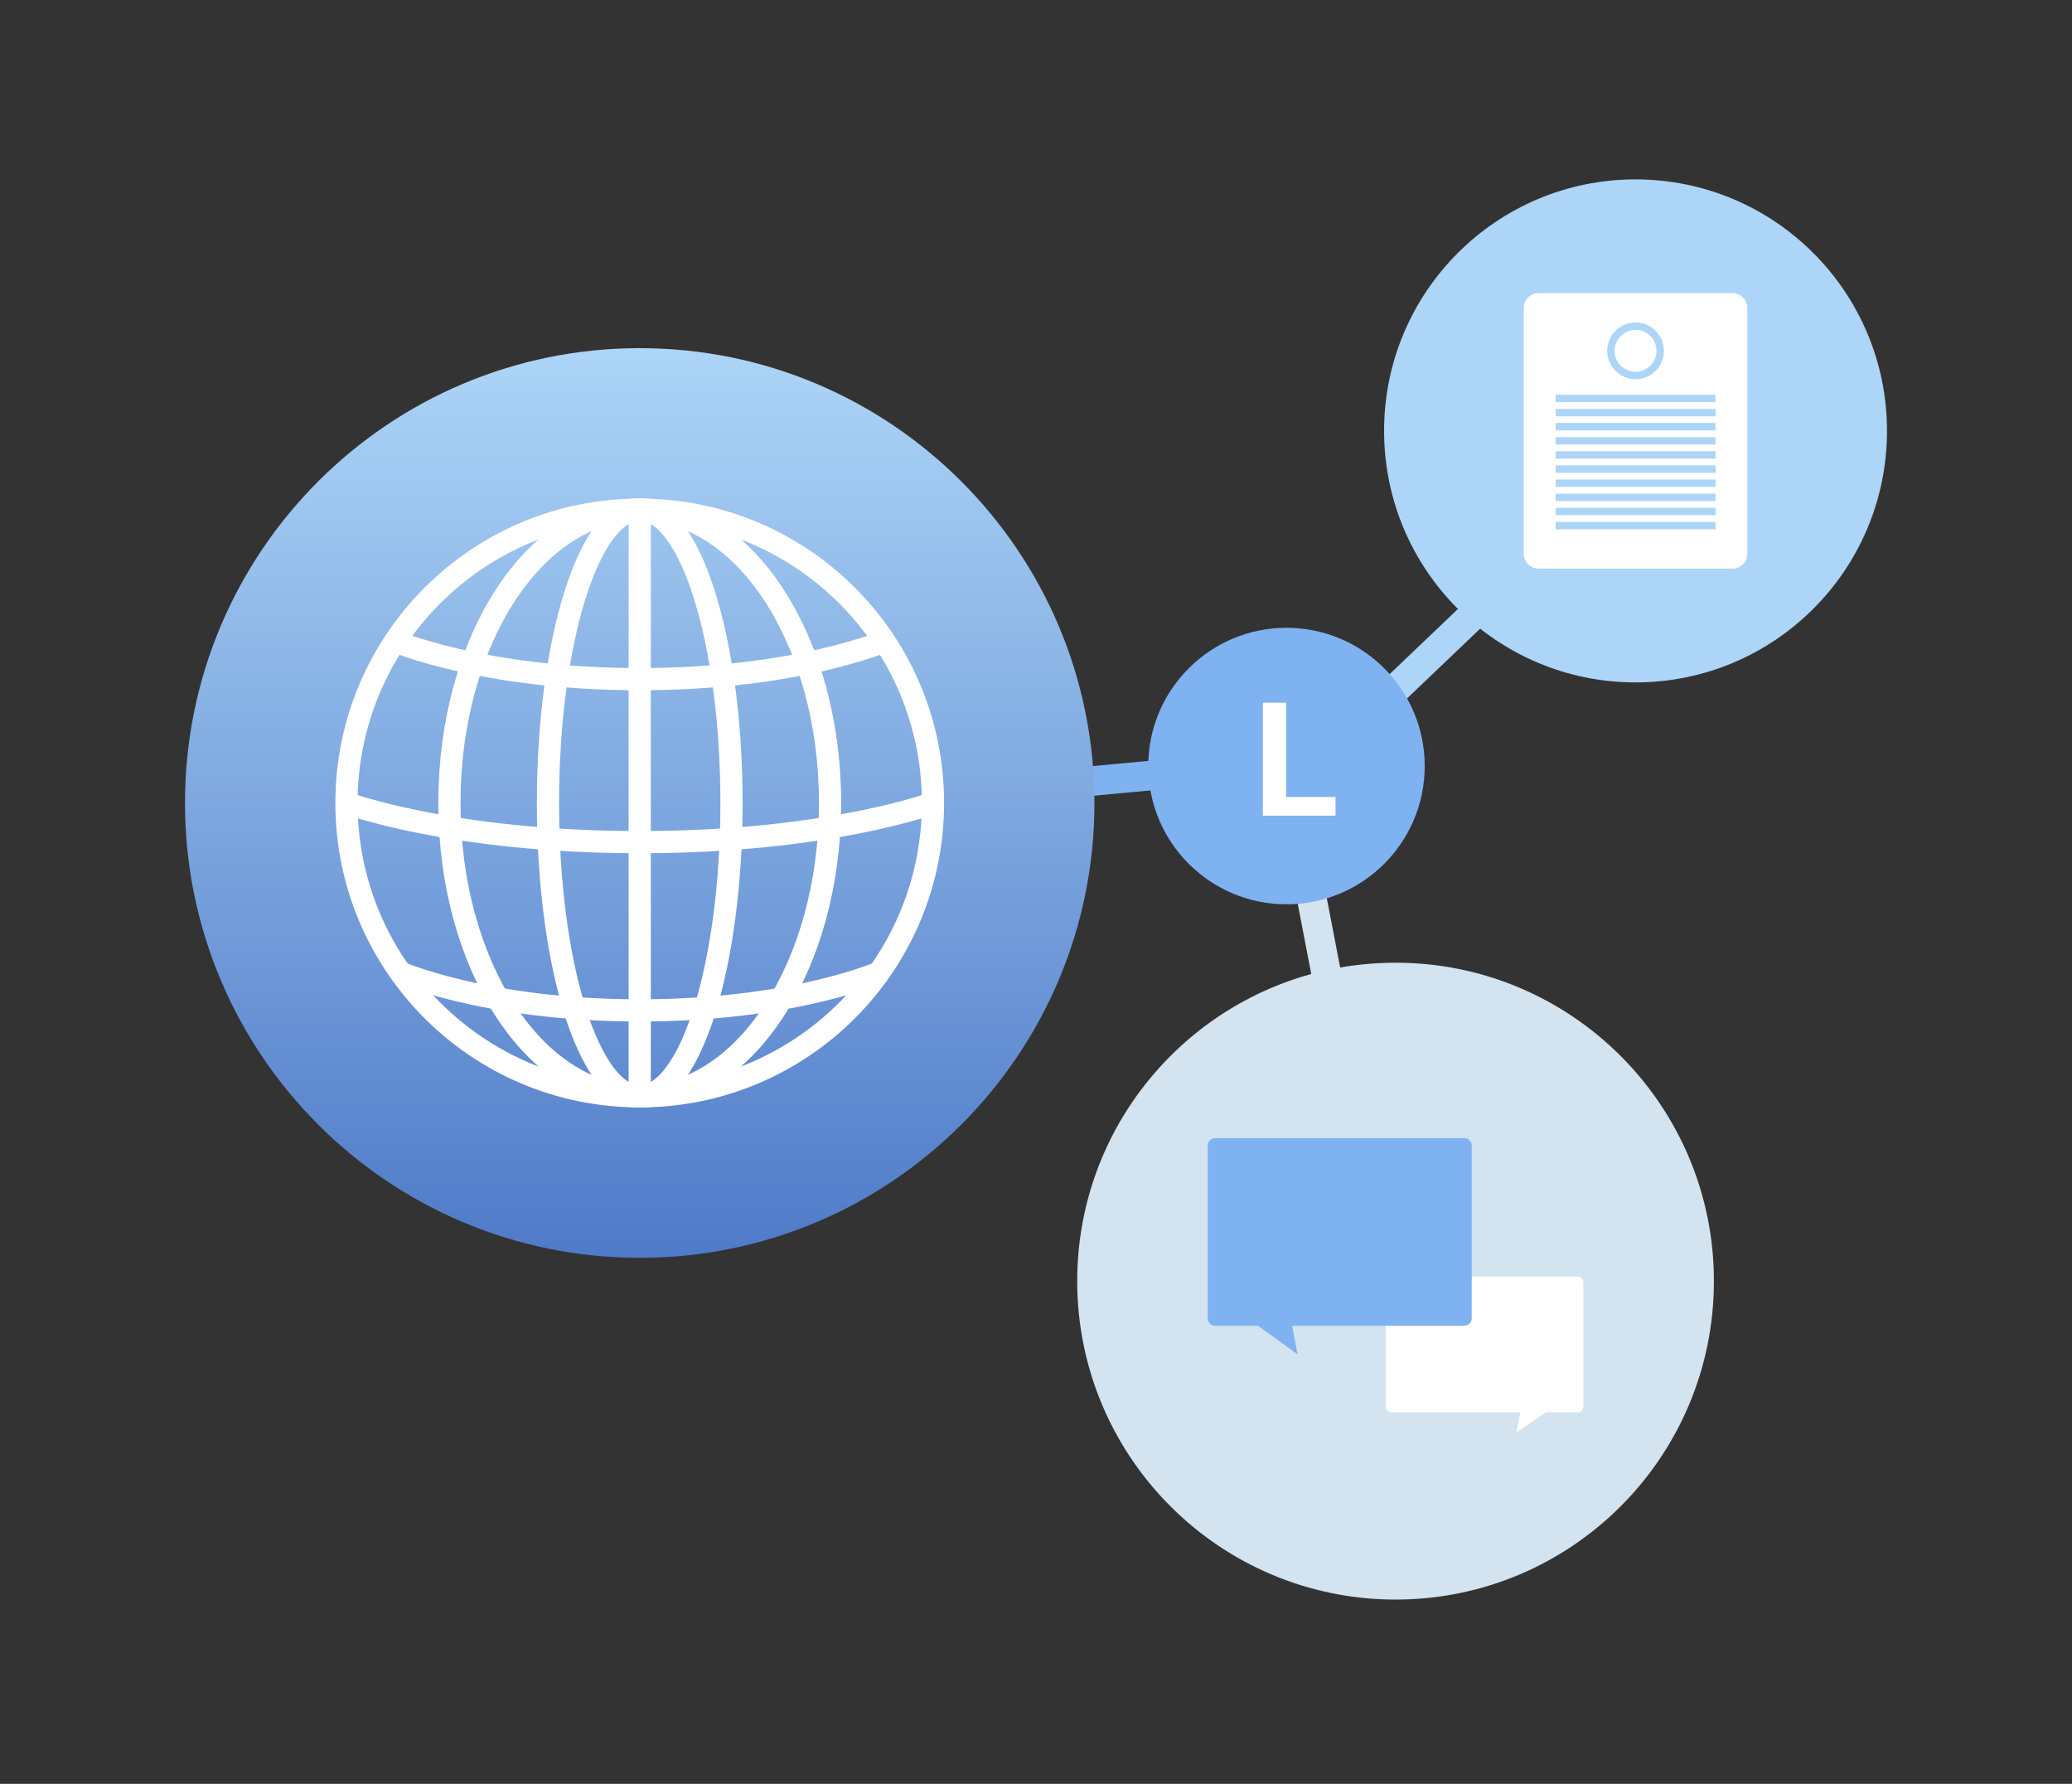
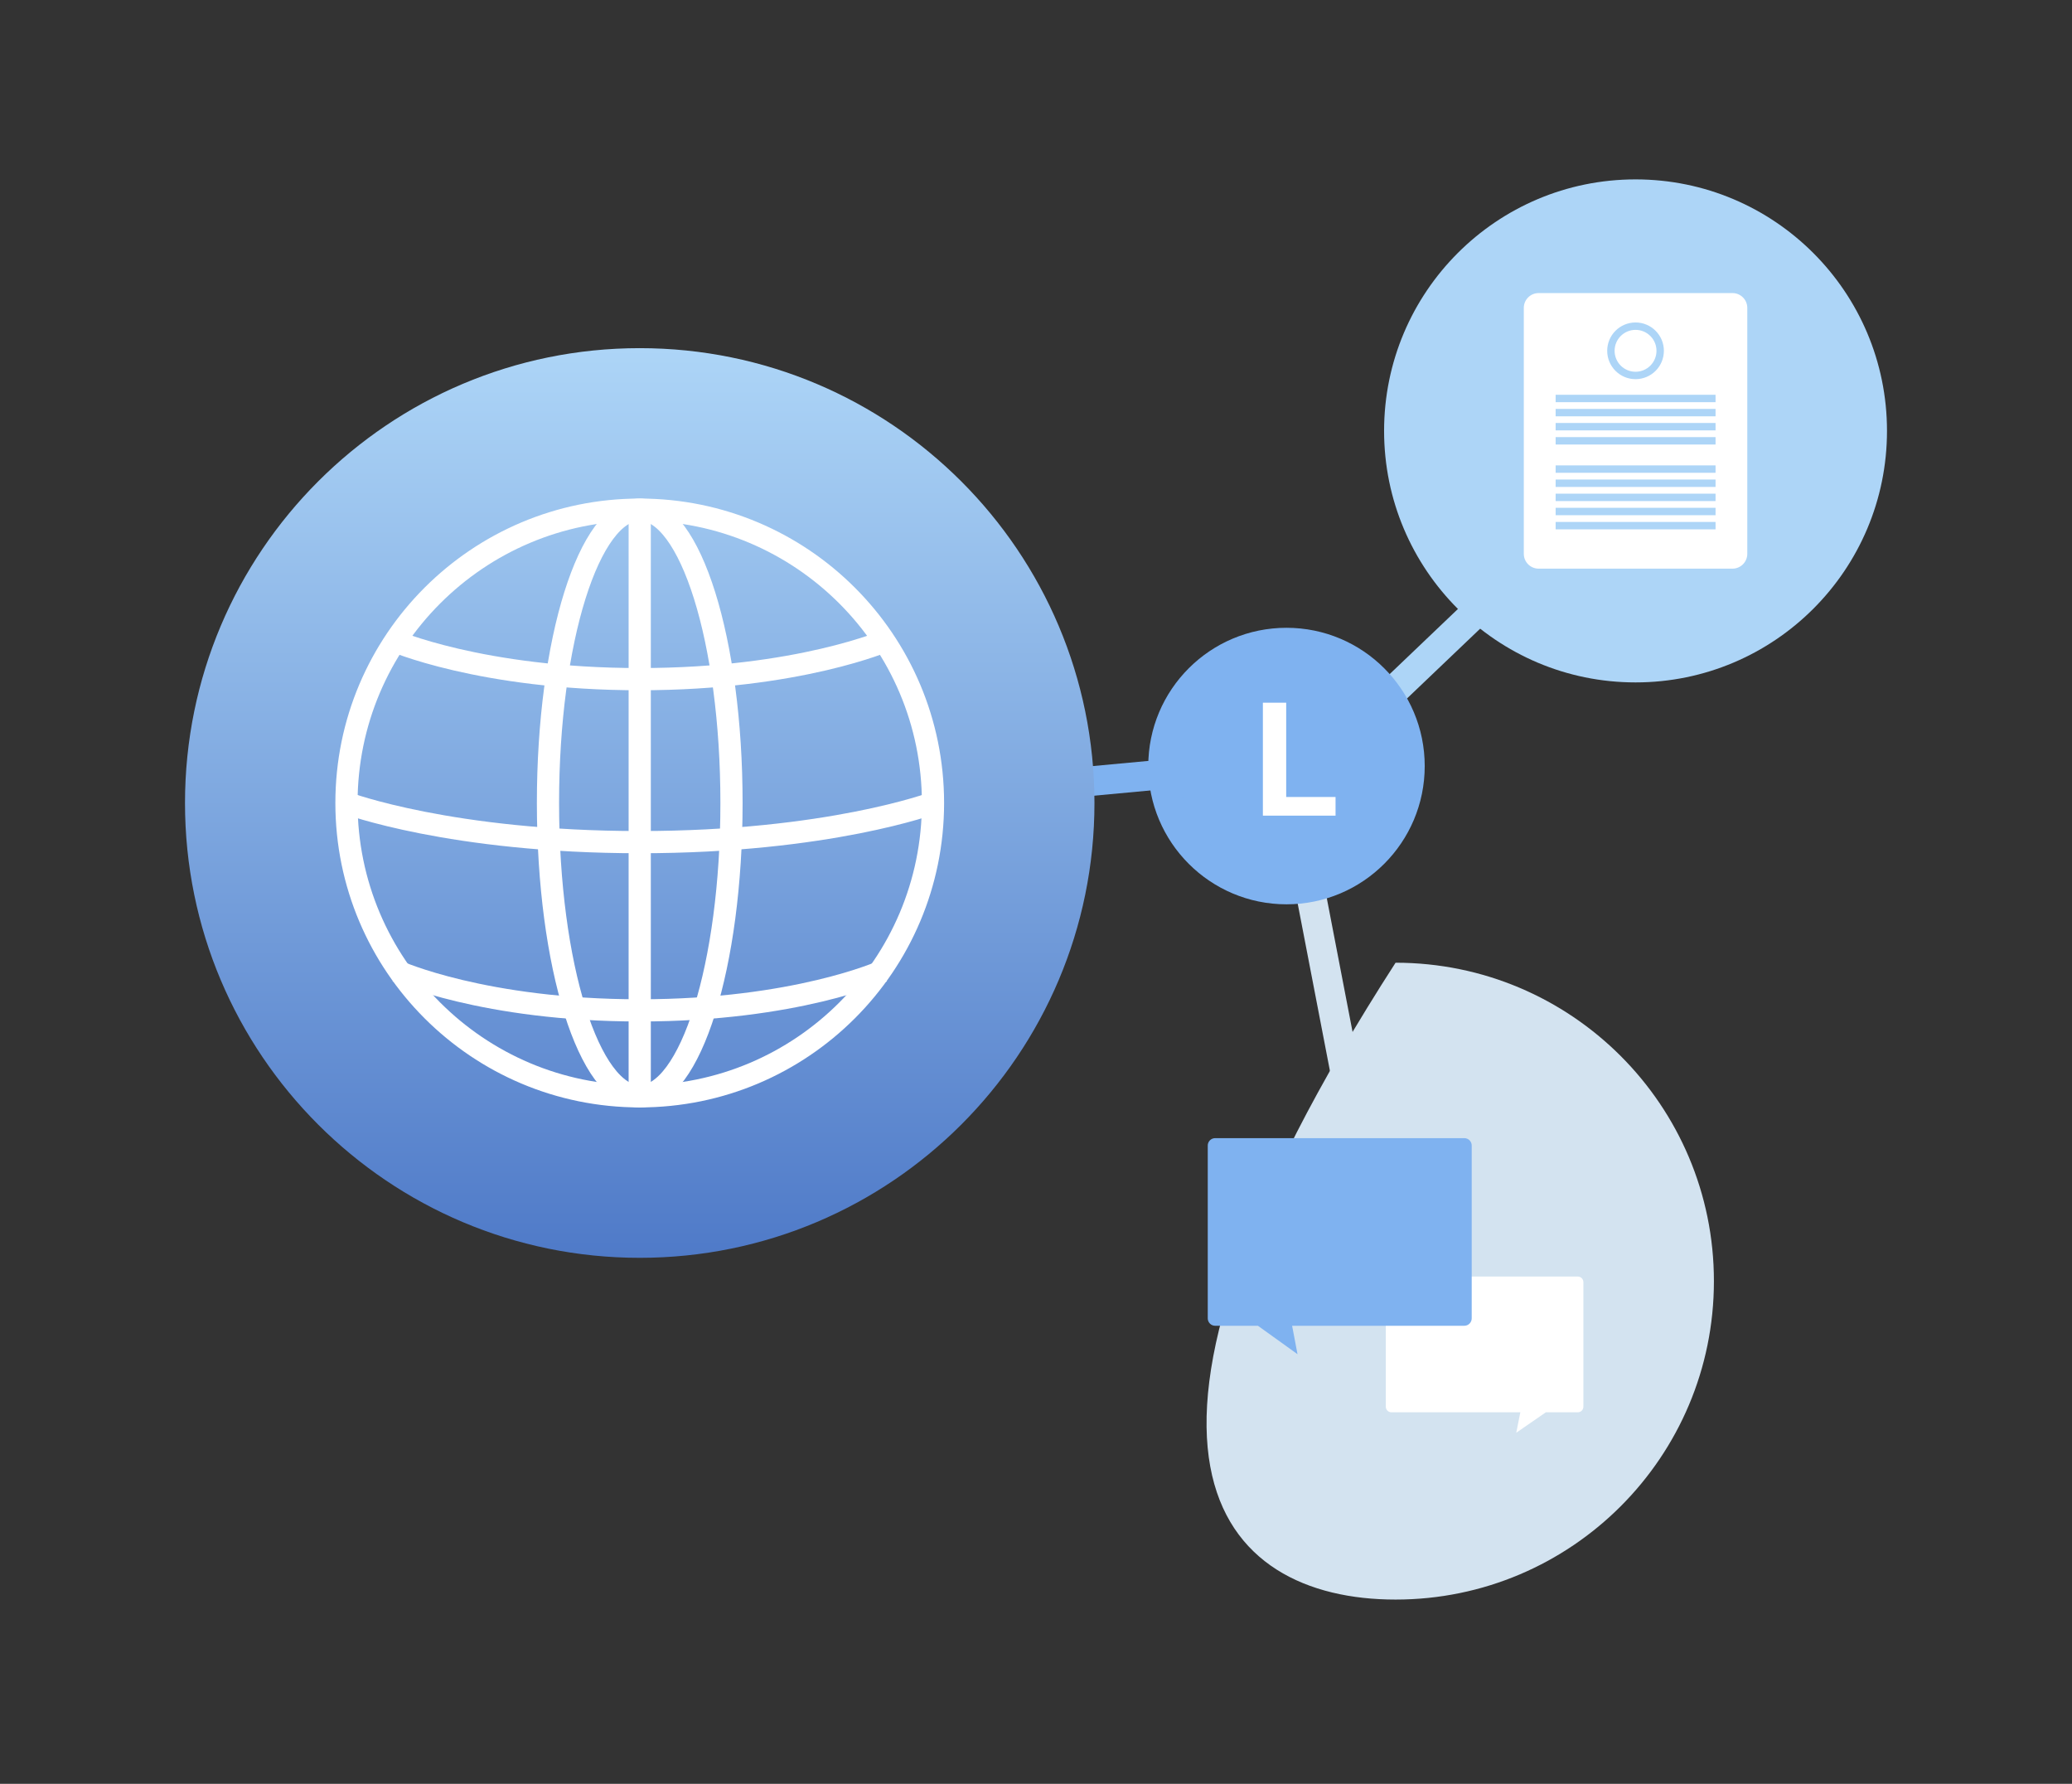
<svg xmlns="http://www.w3.org/2000/svg" width="280" height="241" viewBox="0 0 280 241" fill="none">
  <rect x="0" y="0" width="280" height="241" fill="#333333" stroke="none" />
  <g clip-path="url(#clip0_371_4551)">
    <path d="M90.189 110.856L169.299 103.496" stroke="#7FB2F0" stroke-width="4" stroke-miterlimit="10" />
    <path d="M178.189 102.996L221.019 62.146" stroke="#ADD5F7" stroke-width="4" stroke-miterlimit="10" />
    <path d="M173.85 103.656L187.26 173.226" stroke="#D3E3F0" stroke-width="4" stroke-miterlimit="10" />
    <path d="M86.45 169.936C120.388 169.936 147.9 142.424 147.9 108.486C147.9 74.548 120.388 47.036 86.45 47.036C52.512 47.036 25 74.548 25 108.486C25 142.424 52.512 169.936 86.45 169.936Z" fill="url(#paint0_linear_371_4551)" />
    <path d="M173.85 120.176C183.062 120.176 190.53 112.708 190.53 103.496C190.53 94.284 183.062 86.816 173.85 86.816C164.638 86.816 157.17 94.284 157.17 103.496C157.17 112.708 164.638 120.176 173.85 120.176Z" fill="#7FB2F0" stroke="#7FB2F0" stroke-width="4" stroke-miterlimit="10" />
-     <path d="M188.59 216.106C212.35 216.106 231.61 196.845 231.61 173.086C231.61 149.327 212.35 130.066 188.59 130.066C164.831 130.066 145.57 149.327 145.57 173.086C145.57 196.845 164.831 216.106 188.59 216.106Z" fill="#D3E3F0" />
+     <path d="M188.59 216.106C212.35 216.106 231.61 196.845 231.61 173.086C231.61 149.327 212.35 130.066 188.59 130.066C145.57 196.845 164.831 216.106 188.59 216.106Z" fill="#D3E3F0" />
    <path d="M221.019 92.196C239.786 92.196 254.999 76.983 254.999 58.216C254.999 39.449 239.786 24.236 221.019 24.236C202.252 24.236 187.039 39.449 187.039 58.216C187.039 76.983 202.252 92.196 221.019 92.196Z" fill="#ADD5F7" />
    <path d="M234.12 39.596H207.92C206.815 39.596 205.92 40.491 205.92 41.596V74.826C205.92 75.93 206.815 76.826 207.92 76.826H234.12C235.224 76.826 236.12 75.93 236.12 74.826V41.596C236.12 40.491 235.224 39.596 234.12 39.596Z" fill="white" />
    <path d="M210.221 55.746H231.831" stroke="#ADD5F7" stroke-miterlimit="10" />
    <path d="M210.221 53.836H231.831" stroke="#ADD5F7" stroke-miterlimit="10" />
    <path d="M210.221 57.646H231.831" stroke="#ADD5F7" stroke-miterlimit="10" />
-     <path d="M210.221 61.466H231.831" stroke="#ADD5F7" stroke-miterlimit="10" />
    <path d="M210.221 59.556H231.831" stroke="#ADD5F7" stroke-miterlimit="10" />
    <path d="M210.221 63.376H231.831" stroke="#ADD5F7" stroke-miterlimit="10" />
    <path d="M210.221 65.286H231.831" stroke="#ADD5F7" stroke-miterlimit="10" />
    <path d="M210.221 67.196H231.831" stroke="#ADD5F7" stroke-miterlimit="10" />
    <path d="M210.221 69.106H231.831" stroke="#ADD5F7" stroke-miterlimit="10" />
    <path d="M210.221 71.016H231.831" stroke="#ADD5F7" stroke-miterlimit="10" />
    <path d="M221.019 50.726C222.859 50.726 224.349 49.235 224.349 47.396C224.349 45.557 222.859 44.066 221.019 44.066C219.18 44.066 217.689 45.557 217.689 47.396C217.689 49.235 219.18 50.726 221.019 50.726Z" stroke="#ADD5F7" stroke-miterlimit="10" />
    <path d="M86.45 148.116C108.337 148.116 126.08 130.373 126.08 108.486C126.08 86.599 108.337 68.856 86.45 68.856C64.563 68.856 46.82 86.599 46.82 108.486C46.82 130.373 64.563 148.116 86.45 148.116Z" stroke="white" stroke-width="3" stroke-miterlimit="10" />
-     <path d="M86.451 148.116C100.655 148.116 112.17 130.373 112.17 108.486C112.17 86.599 100.655 68.856 86.451 68.856C72.246 68.856 60.73 86.599 60.73 108.486C60.73 130.373 72.246 148.116 86.451 148.116Z" stroke="white" stroke-width="3" stroke-miterlimit="10" />
    <path d="M86.451 148.116C93.299 148.116 98.851 130.373 98.851 108.486C98.851 86.599 93.299 68.856 86.451 68.856C79.603 68.856 74.051 86.599 74.051 108.486C74.051 130.373 79.603 148.116 86.451 148.116Z" stroke="white" stroke-width="3" stroke-miterlimit="10" />
    <path d="M86.449 68.856V148.116" stroke="white" stroke-width="3" stroke-miterlimit="10" />
    <path d="M126.09 108.486C126.09 108.486 111.94 113.776 86.45 113.776C60.96 113.776 46.82 108.486 46.82 108.486" stroke="white" stroke-width="3" stroke-miterlimit="10" />
    <path d="M119.959 86.466C119.959 86.466 107.959 91.756 86.449 91.756C64.939 91.756 52.949 86.466 52.949 86.466" stroke="white" stroke-width="3" stroke-miterlimit="10" />
    <path d="M119.24 131.216C119.24 131.216 107.54 136.506 86.45 136.506C65.36 136.506 53.67 131.216 53.67 131.216" stroke="white" stroke-width="3" stroke-miterlimit="10" />
    <path d="M188.02 172.466H213.22C213.319 172.466 213.417 172.486 213.509 172.524C213.601 172.562 213.684 172.619 213.754 172.689C213.823 172.76 213.878 172.844 213.916 172.936C213.953 173.028 213.971 173.127 213.97 173.226V190.046C213.971 190.145 213.953 190.244 213.916 190.336C213.878 190.428 213.823 190.512 213.754 190.583C213.684 190.653 213.601 190.709 213.509 190.748C213.417 190.786 213.319 190.806 213.22 190.806H208.9L204.9 193.566L205.45 190.806H188.03C187.828 190.806 187.635 190.726 187.492 190.583C187.35 190.441 187.27 190.247 187.27 190.046V173.246C187.267 173.145 187.284 173.045 187.321 172.951C187.357 172.857 187.412 172.772 187.482 172.699C187.551 172.626 187.635 172.569 187.727 172.529C187.82 172.489 187.919 172.467 188.02 172.466Z" fill="white" />
    <path d="M197.88 153.766H164.21C164.075 153.766 163.94 153.793 163.816 153.846C163.691 153.9 163.578 153.978 163.485 154.076C163.391 154.174 163.319 154.291 163.272 154.418C163.224 154.545 163.203 154.68 163.21 154.816V178.116C163.21 178.381 163.316 178.635 163.503 178.823C163.691 179.011 163.945 179.116 164.21 179.116H169.99L175.34 182.956L174.61 179.116H197.88C198.145 179.116 198.4 179.011 198.587 178.823C198.775 178.635 198.88 178.381 198.88 178.116V154.816C198.887 154.68 198.866 154.545 198.819 154.418C198.772 154.291 198.699 154.174 198.606 154.076C198.512 153.978 198.4 153.9 198.275 153.846C198.15 153.793 198.016 153.766 197.88 153.766Z" fill="#7FB2F0" />
    <path d="M173.81 107.676H180.48V110.196H170.66V94.936H173.81V107.676Z" fill="white" />
  </g>
  <defs>
    <linearGradient id="paint0_linear_371_4551" x1="86.45" y1="47.036" x2="86.45" y2="169.936" gradientUnits="userSpaceOnUse">
      <stop stop-color="#ADD5F7" />
      <stop offset="1" stop-color="#4F7AC8" />
    </linearGradient>
    <clipPath id="clip0_371_4551">
      <rect width="230" height="191.87" fill="white" transform="translate(25 24.236)" />
    </clipPath>
  </defs>
</svg>